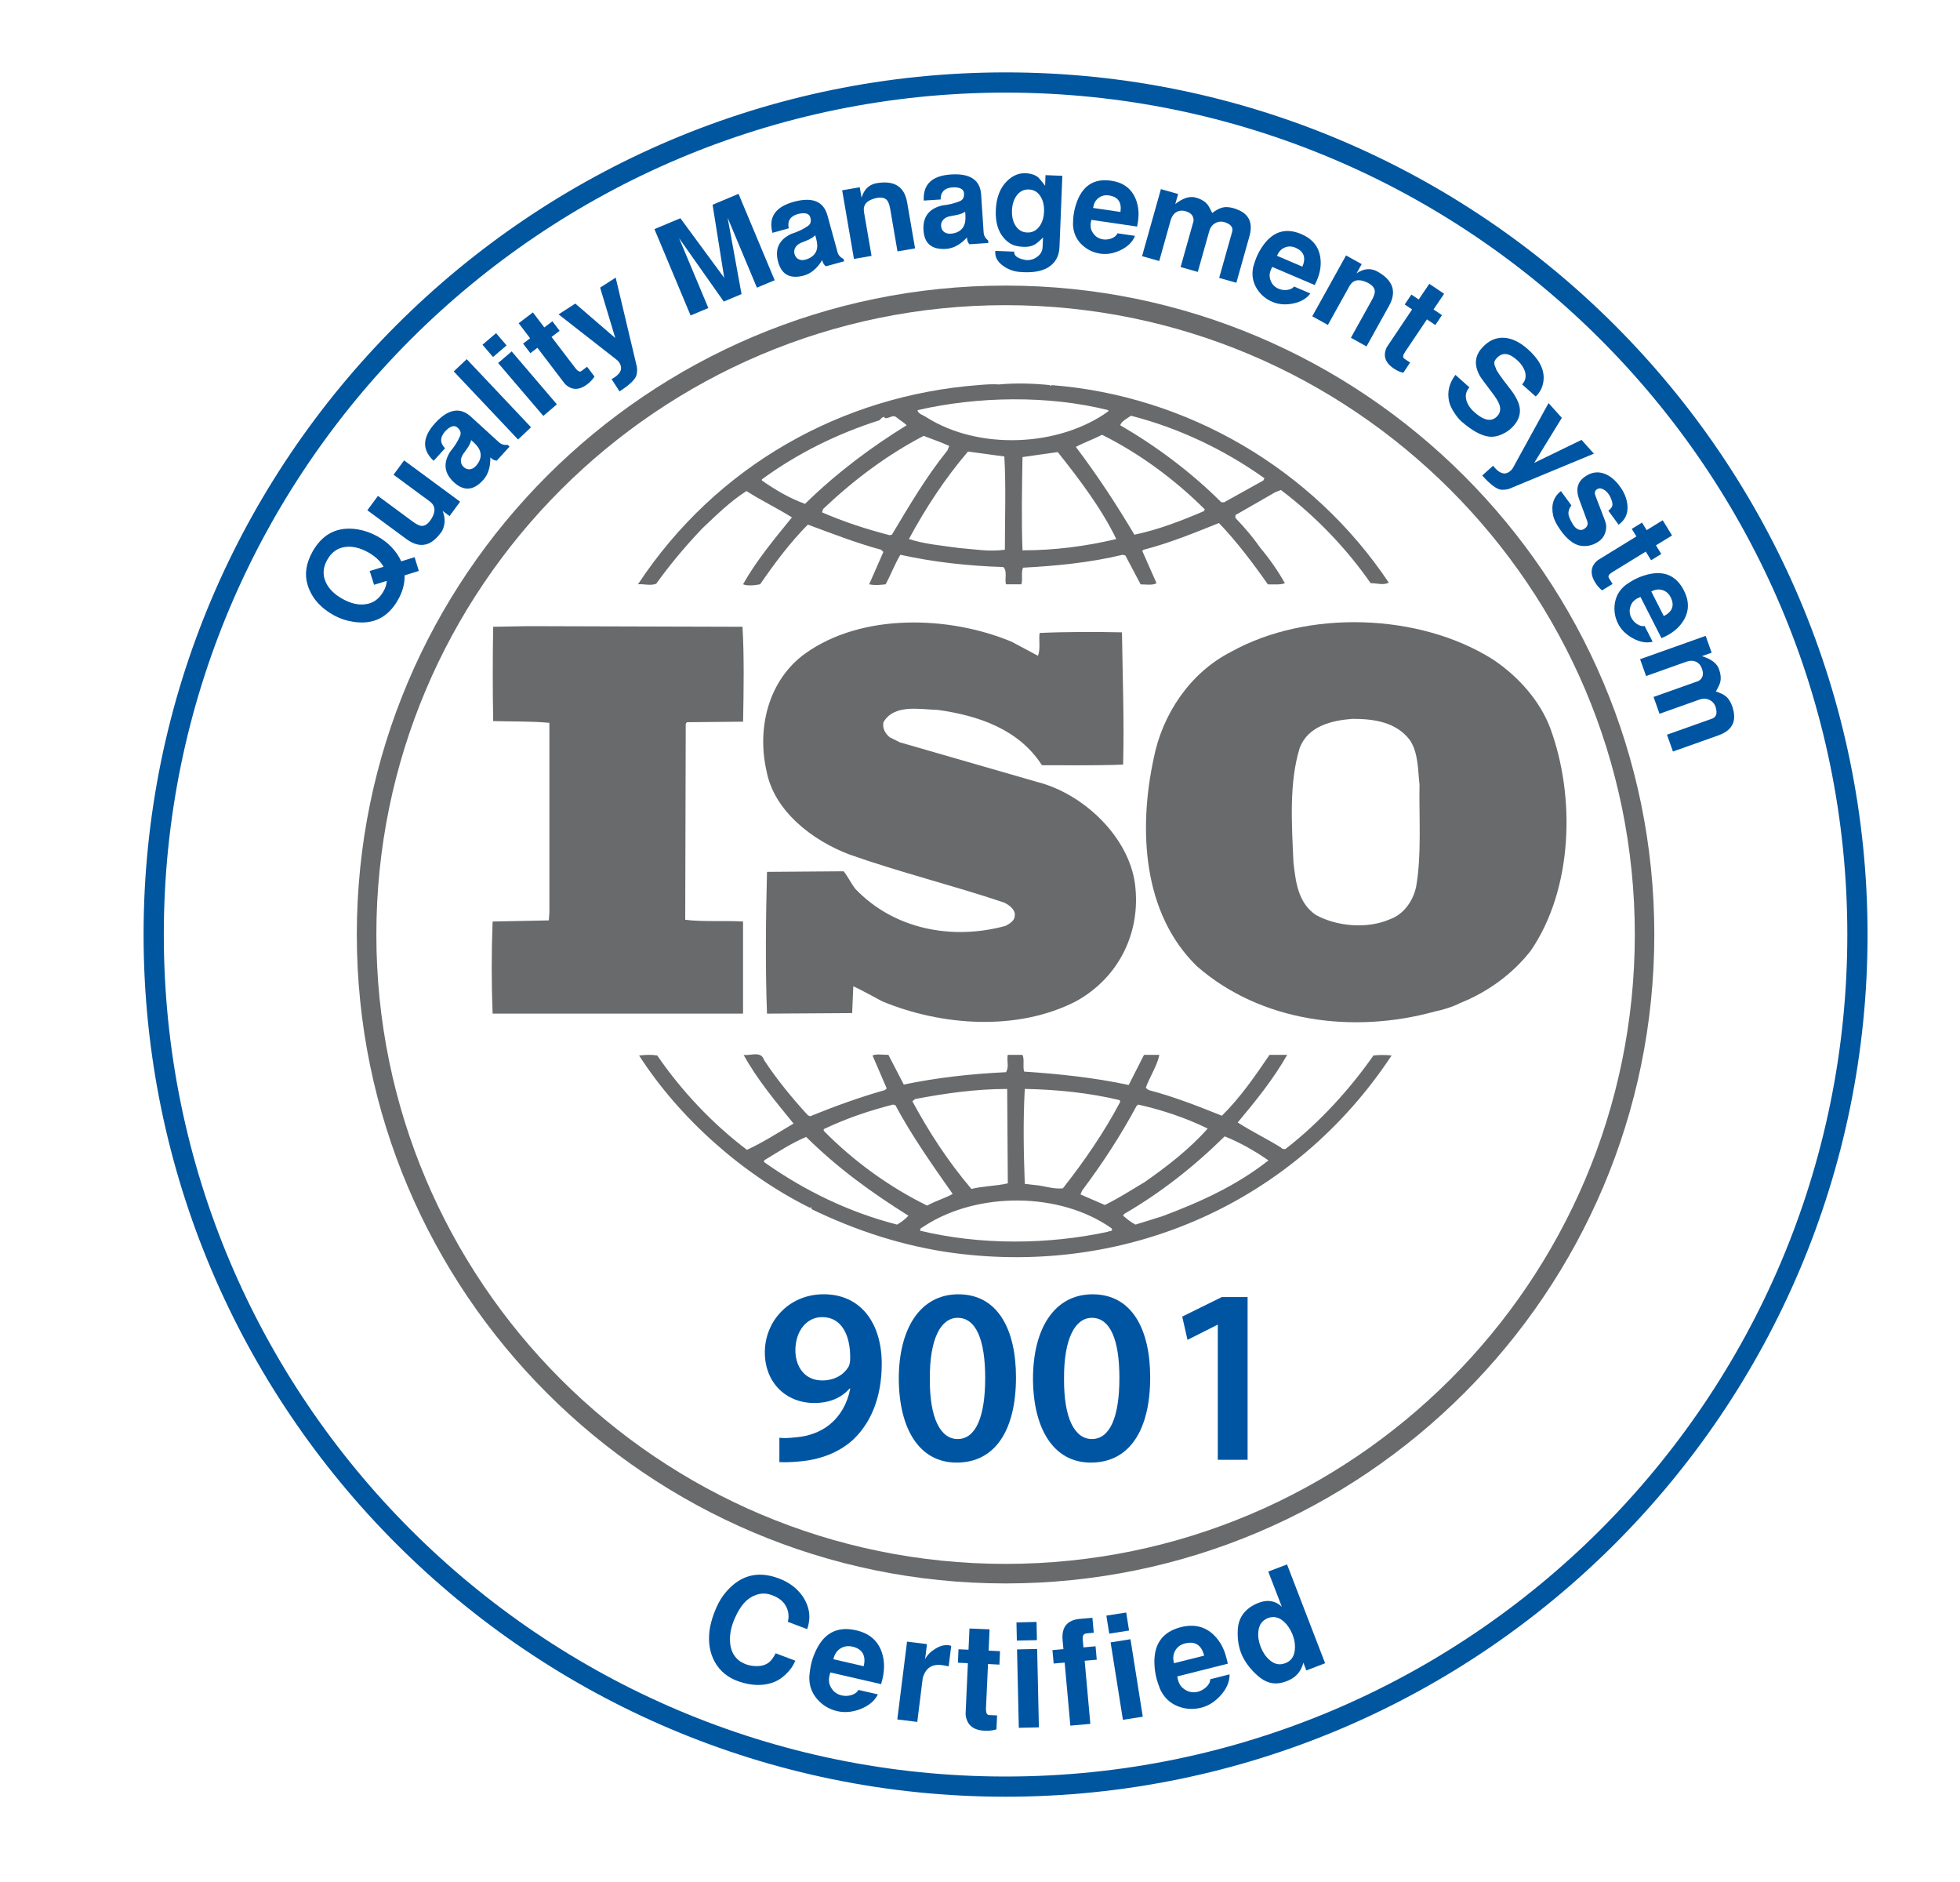
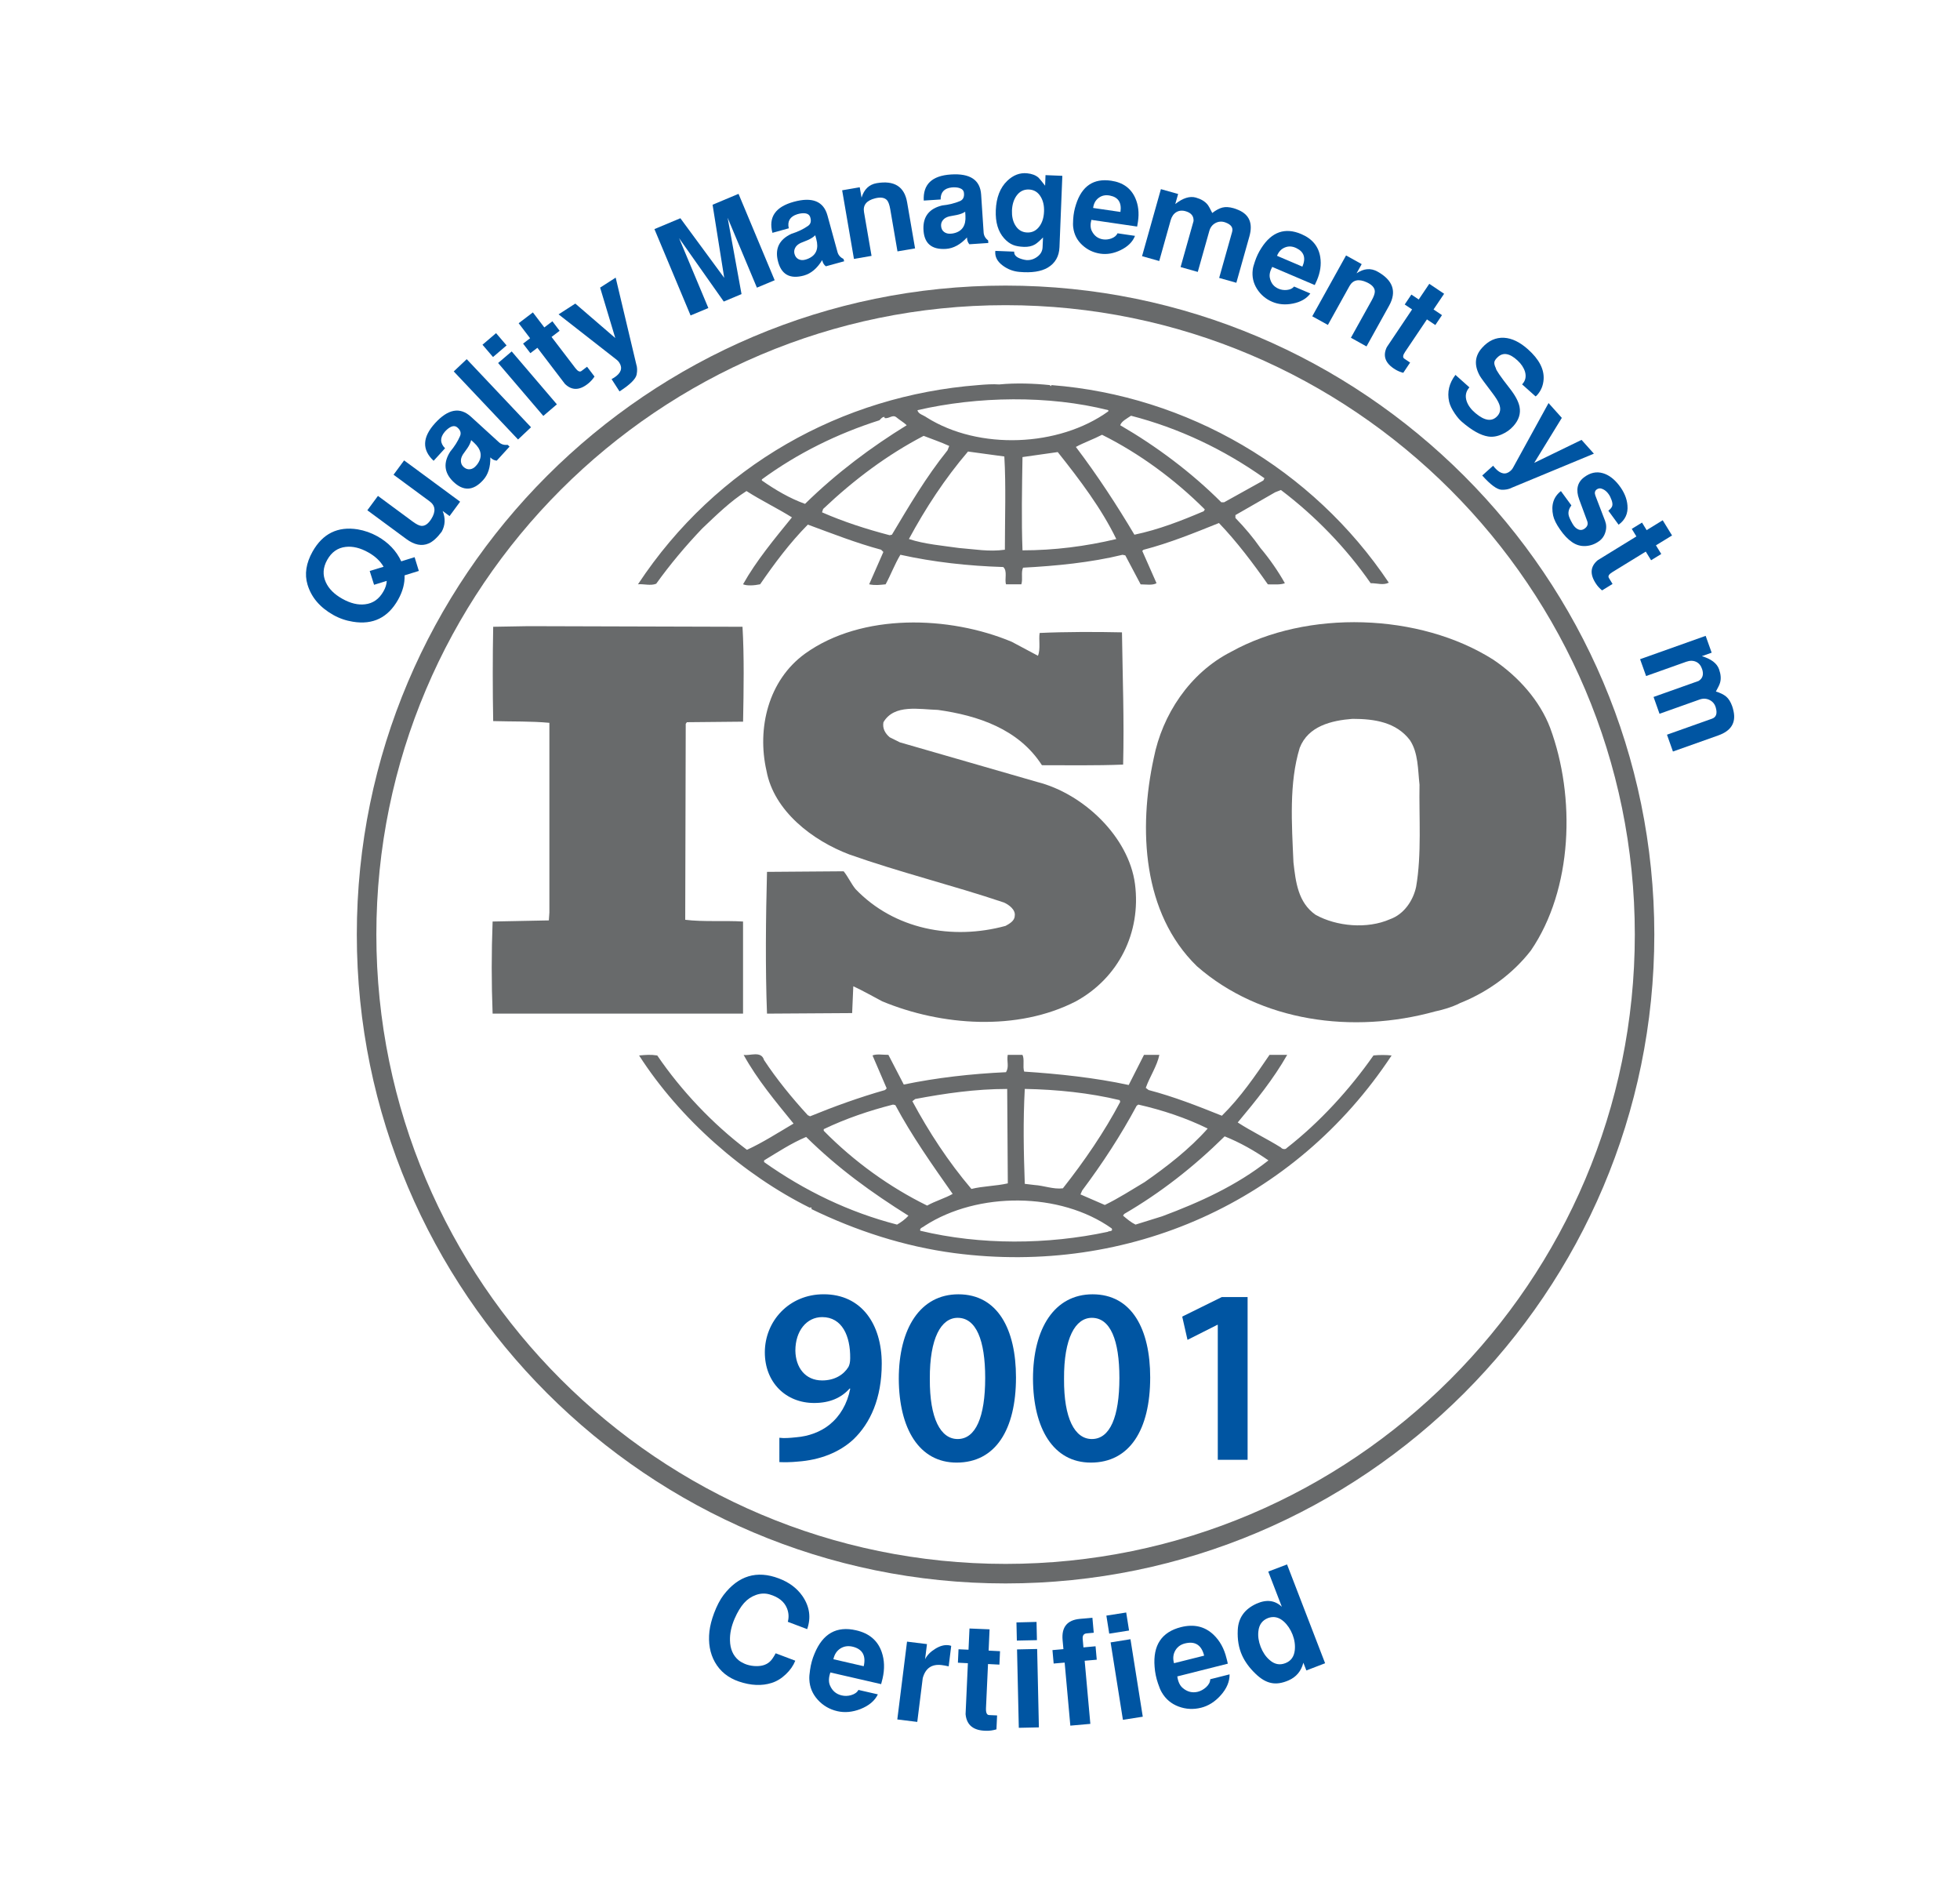
<svg xmlns="http://www.w3.org/2000/svg" version="1.1" id="Vrstva_1" x="0px" y="0px" width="54.167px" height="52px" viewBox="0 0 54.167 52" enable-background="new 0 0 54.167 52" xml:space="preserve">
  <g>
    <path fill="#686A6B" d="M42.84,20.11c-0.283-0.742-0.863-1.405-1.57-1.882c-2.04-1.295-5.149-1.388-7.25-0.217   c-1.146,0.584-1.899,1.742-2.134,2.933c-0.425,1.957-0.316,4.285,1.191,5.752c1.759,1.541,4.317,1.881,6.592,1.248   c0.108-0.02,0.451-0.106,0.688-0.232l0.067-0.027c0.706-0.294,1.38-0.773,1.883-1.421C43.468,24.566,43.547,22.021,42.84,20.11    M39.136,24.504c-0.079,0.371-0.329,0.756-0.723,0.895c-0.627,0.276-1.475,0.2-2.056-0.123c-0.486-0.34-0.549-0.91-0.611-1.45   c-0.047-1.063-0.125-2.189,0.173-3.162c0.233-0.603,0.877-0.757,1.459-0.802c0.612,0,1.207,0.093,1.585,0.586   c0.236,0.354,0.22,0.817,0.267,1.234C39.213,22.561,39.293,23.609,39.136,24.504" />
    <path fill="#686A6B" d="M20.536,25.462c-0.518-0.031-1.099,0.014-1.599-0.048L18.951,20l0.031-0.045l1.554-0.015   c0.017-0.878,0.032-1.821-0.016-2.622l-5.916-0.017l-0.974,0.017c-0.016,0.817-0.016,1.772,0,2.606   c0.534,0.016,1.036,0,1.553,0.048v5.243l-0.015,0.216l-1.554,0.031c-0.033,0.862-0.033,1.696,0,2.544h6.921V25.462L20.536,25.462z" />
    <path fill="#686A6B" d="M37.958,29.162c-0.659,0.942-1.491,1.852-2.4,2.56c-0.033,0.047-0.127,0.03-0.158-0.016   c-0.393-0.245-0.816-0.446-1.194-0.692c0.503-0.601,0.989-1.202,1.367-1.868h-0.488c-0.391,0.573-0.8,1.174-1.317,1.682   c-0.692-0.277-1.319-0.524-2.025-0.71l-0.078-0.06c0.109-0.31,0.313-0.603,0.375-0.912h-0.424l-0.423,0.833   c-0.926-0.201-1.947-0.309-2.888-0.37c-0.048-0.138,0.015-0.338-0.048-0.463h-0.407c-0.033,0.186,0.046,0.325-0.048,0.479   c-0.973,0.045-1.915,0.153-2.825,0.341l-0.425-0.82c-0.155,0-0.33-0.03-0.439,0.016l0.392,0.911l-0.046,0.045   c-0.708,0.202-1.396,0.45-2.072,0.726l-0.063-0.031c-0.44-0.479-0.864-1-1.209-1.524c-0.078-0.265-0.392-0.11-0.564-0.142   c0.375,0.68,0.878,1.281,1.38,1.898c-0.423,0.248-0.846,0.523-1.288,0.725c-0.941-0.709-1.818-1.636-2.479-2.607   c-0.188-0.029-0.313-0.016-0.502,0c1.13,1.759,2.889,3.301,4.725,4.211c0,0,0-0.014,0.016-0.014c0.015,0,0.045,0.027,0.015,0.044   c1.24,0.601,2.559,1.034,3.956,1.22c4.818,0.63,9.417-1.418,12.085-5.461C38.321,29.146,38.115,29.146,37.958,29.162    M31.414,30.551l0.046-0.031c0.677,0.154,1.319,0.37,1.916,0.662c-0.503,0.57-1.147,1.065-1.743,1.48   c-0.361,0.215-0.723,0.449-1.1,0.632l-0.673-0.292l0.046-0.106C30.472,32.14,30.975,31.369,31.414,30.551 M28.321,30.087   c0.896,0.017,1.791,0.11,2.622,0.31l0.016,0.047c-0.439,0.832-0.989,1.635-1.585,2.39c-0.268,0.031-0.519-0.075-0.785-0.092   l-0.268-0.032C28.289,31.8,28.273,30.999,28.321,30.087 M25.293,30.366c0.816-0.154,1.663-0.278,2.542-0.278l0.017,2.609   c-0.331,0.075-0.692,0.075-1.006,0.154c-0.644-0.759-1.176-1.575-1.632-2.424L25.293,30.366z M22.765,31.199   c0.614-0.294,1.256-0.511,1.915-0.679l0.064,0.015c0.454,0.849,1.02,1.65,1.584,2.453c-0.219,0.124-0.487,0.199-0.705,0.323   c-1.036-0.508-2.025-1.22-2.858-2.067V31.199z M24.791,33.836c-1.319-0.34-2.543-0.927-3.674-1.727v-0.047   c0.378-0.229,0.755-0.477,1.162-0.648c0.895,0.882,1.82,1.544,2.827,2.176C25.025,33.682,24.899,33.775,24.791,33.836    M30.613,34.036c-1.663,0.356-3.516,0.37-5.179-0.03c-0.031-0.077,0.078-0.093,0.126-0.139c1.459-0.941,3.734-0.941,5.164,0.075   C30.77,34.036,30.644,34.005,30.613,34.036 M32.12,33.606l-0.738,0.23c-0.126-0.061-0.235-0.154-0.345-0.247l0.031-0.047   c1.004-0.584,1.915-1.295,2.777-2.144c0.425,0.169,0.833,0.402,1.21,0.664C34.176,32.758,33.156,33.219,32.12,33.606" />
    <path fill="#686A6B" d="M18.135,16.129c0.377-0.525,0.801-1.033,1.271-1.526c0.407-0.386,0.784-0.756,1.224-1.035   c0.409,0.262,0.863,0.481,1.256,0.727c-0.486,0.598-0.988,1.202-1.351,1.849c0.11,0.048,0.315,0.033,0.472,0   c0.393-0.57,0.816-1.141,1.319-1.649c0.674,0.248,1.333,0.508,2.025,0.694l0.062,0.062l-0.393,0.894   c0.174,0.033,0.283,0.017,0.455,0c0.142-0.261,0.25-0.553,0.408-0.817c0.911,0.202,1.869,0.309,2.842,0.339   c0.125,0.109,0.031,0.34,0.078,0.478h0.423c0.047-0.151-0.015-0.324,0.047-0.46c0.911-0.048,1.868-0.141,2.749-0.356l0.077,0.016   l0.424,0.801c0.142,0,0.329,0.033,0.439-0.032l-0.394-0.892l0.033-0.031c0.72-0.187,1.397-0.463,2.086-0.74   c0.488,0.508,0.942,1.11,1.352,1.695c0.172,0,0.344,0.016,0.47-0.032c-0.189-0.337-0.425-0.676-0.675-0.972   c-0.205-0.292-0.423-0.553-0.692-0.831v-0.079l1.099-0.631l0.159-0.062c0.956,0.724,1.804,1.603,2.479,2.574   c0.188,0,0.346,0.064,0.502-0.014c-2.104-3.146-5.572-5.168-9.322-5.459l-0.017,0.03l-0.031-0.03   c-0.424-0.045-0.943-0.063-1.398-0.018c-0.172-0.013-0.376,0-0.581,0.018c-3.766,0.291-7.234,2.221-9.401,5.504   C17.79,16.129,17.979,16.192,18.135,16.129 M24.649,14.774l-0.063,0.014c-0.644-0.168-1.272-0.371-1.868-0.632l0.03-0.093   c0.864-0.817,1.774-1.496,2.778-2.02c0.237,0.093,0.472,0.17,0.707,0.279l-0.047,0.12C25.589,13.184,25.12,13.985,24.649,14.774    M27.771,15.189c-0.438,0.062-0.831-0.014-1.272-0.048c-0.422-0.061-0.957-0.106-1.38-0.248c0.455-0.844,0.989-1.663,1.633-2.417   l1.004,0.137C27.804,13.414,27.771,14.341,27.771,15.189 M28.258,15.206c-0.031-0.82-0.014-1.729,0-2.577   c0.314-0.045,0.659-0.093,0.974-0.138c0.612,0.769,1.209,1.559,1.618,2.403C30.001,15.096,29.137,15.206,28.258,15.206    M33.267,14.125c-0.613,0.261-1.242,0.508-1.916,0.649c-0.486-0.817-1.019-1.635-1.618-2.425c0.22-0.12,0.488-0.213,0.723-0.336   c1.022,0.508,2.011,1.232,2.841,2.063L33.267,14.125z M31.257,11.487c1.318,0.34,2.558,0.925,3.688,1.727l-0.031,0.062   l-1.083,0.602h-0.079c-0.831-0.831-1.804-1.555-2.793-2.128C30.99,11.641,31.147,11.563,31.257,11.487 M30.63,11.333v0.032   c-1.367,0.985-3.579,1.078-5.022,0.168c-0.081-0.062-0.236-0.092-0.252-0.2C27.019,10.949,28.979,10.917,30.63,11.333    M21.054,13.246c0.989-0.724,2.088-1.264,3.25-1.634c0.048-0.048,0.078-0.093,0.141-0.093v0.031c0.125,0.03,0.22-0.109,0.33-0.018   c0.094,0.079,0.205,0.141,0.283,0.217c-0.973,0.6-1.931,1.311-2.81,2.173c-0.424-0.152-0.816-0.384-1.193-0.646V13.246   L21.054,13.246z" />
    <path fill="#686A6B" d="M27.789,25.583c-1.477,0.402-3.078,0.096-4.145-1.017c-0.125-0.154-0.203-0.337-0.329-0.492l-2.118,0.016   c-0.033,1.249-0.048,2.683,0,3.917l2.353-0.015l0.032-0.741c0.268,0.123,0.534,0.277,0.8,0.416c1.633,0.679,3.735,0.833,5.352,0   c1.177-0.646,1.806-1.895,1.633-3.24c-0.172-1.309-1.428-2.498-2.699-2.82l-3.799-1.096l-0.281-0.14   c-0.125-0.106-0.205-0.245-0.173-0.416c0.298-0.508,0.989-0.354,1.507-0.34c1.099,0.155,2.229,0.525,2.873,1.528   c0.69,0,1.491,0.013,2.244-0.017c0.031-1.264-0.014-2.374-0.032-3.654c-0.706-0.016-1.57-0.016-2.275,0.017   c-0.031,0.183,0.03,0.444-0.047,0.63l-0.722-0.385c-1.728-0.725-4.144-0.801-5.713,0.325c-1.021,0.739-1.334,2.067-1.067,3.239   c0.204,1.109,1.271,1.927,2.292,2.312c1.396,0.494,2.856,0.851,4.271,1.327c0.141,0.063,0.328,0.203,0.297,0.372   C28.039,25.444,27.897,25.524,27.789,25.583" />
    <path fill="#0055A2" d="M21.539,39.726c0.131,0.016,0.263,0.008,0.47-0.014c0.333-0.027,0.664-0.145,0.914-0.346   c0.291-0.235,0.492-0.574,0.574-0.995l-0.014-0.008c-0.229,0.257-0.547,0.402-0.983,0.402c-0.782,0-1.363-0.568-1.363-1.398   c0-0.859,0.664-1.606,1.626-1.606c1.044,0,1.605,0.823,1.605,1.917c0,0.962-0.318,1.647-0.781,2.091   c-0.395,0.367-0.935,0.572-1.537,0.615c-0.193,0.02-0.387,0.02-0.511,0.014V39.726L21.539,39.726z M21.981,37.318   c0.007,0.464,0.27,0.824,0.741,0.824c0.345,0,0.595-0.159,0.726-0.373c0.028-0.056,0.048-0.125,0.048-0.242   c0.007-0.61-0.221-1.135-0.774-1.135C22.293,36.392,21.981,36.772,21.981,37.318" />
    <path fill="#0055A2" d="M28.078,38.059c0,1.446-0.568,2.353-1.64,2.353c-1.039,0-1.592-0.941-1.599-2.312   c0-1.398,0.595-2.338,1.647-2.338C27.573,35.762,28.078,36.729,28.078,38.059 M25.697,38.1c-0.007,1.094,0.298,1.661,0.769,1.661   c0.498,0,0.761-0.608,0.761-1.688c0-1.044-0.249-1.661-0.761-1.661C26.009,36.412,25.69,36.973,25.697,38.1" />
    <path fill="#0055A2" d="M31.787,38.059c0,1.446-0.567,2.353-1.64,2.353c-1.038,0-1.592-0.941-1.599-2.312   c0-1.398,0.595-2.338,1.647-2.338C31.282,35.762,31.787,36.729,31.787,38.059 M29.406,38.1c-0.007,1.094,0.297,1.661,0.769,1.661   c0.499,0,0.761-0.608,0.761-1.688c0-1.044-0.249-1.661-0.761-1.661C29.718,36.412,29.399,36.973,29.406,38.1" />
    <polygon fill="#0055A2" points="33.655,36.606 33.641,36.606 32.818,37.021 32.672,36.378 33.766,35.838 34.479,35.838    34.479,40.335 33.655,40.335  " />
    <path fill="#686A6B" d="M27.79,43.751c-9.886,0-17.929-8.043-17.929-17.93s8.043-17.93,17.929-17.93   c9.887,0,17.929,8.043,17.929,17.93C45.72,35.708,37.677,43.751,27.79,43.751 M27.79,8.432c-9.588,0-17.389,7.801-17.389,17.39   c0,9.588,7.8,17.389,17.389,17.389s17.39-7.8,17.39-17.389C45.18,16.233,37.379,8.432,27.79,8.432" />
-     <path fill="#00569F" d="M27.79,49.644c-13.135,0-23.822-10.687-23.822-23.822C3.968,12.687,14.655,2,27.79,2   s23.822,10.687,23.822,23.822C51.612,38.958,40.926,49.644,27.79,49.644 M27.79,2.559c-12.827,0-23.263,10.436-23.263,23.263   c0,12.828,10.436,23.264,23.263,23.264S51.053,38.65,51.053,25.822C51.053,12.995,40.618,2.559,27.79,2.559" />
    <path fill="#0055A2" d="M11.089,15.51l0.369-0.115l0.117,0.38l-0.394,0.122c0.008,0.224-0.053,0.448-0.179,0.672   c-0.279,0.497-0.694,0.7-1.247,0.61c-0.192-0.03-0.374-0.092-0.545-0.188c-0.369-0.208-0.607-0.487-0.712-0.84   c-0.086-0.287-0.039-0.59,0.14-0.91c0.28-0.497,0.695-0.702,1.246-0.615c0.193,0.033,0.375,0.097,0.547,0.193   C10.735,14.99,10.955,15.221,11.089,15.51 M10.688,16.05l-0.35,0.108l-0.121-0.382l0.384-0.116   c-0.091-0.157-0.231-0.29-0.421-0.396c-0.222-0.125-0.432-0.176-0.627-0.153c-0.22,0.025-0.39,0.144-0.509,0.357   c-0.12,0.212-0.132,0.419-0.039,0.621c0.081,0.179,0.233,0.331,0.456,0.456c0.223,0.125,0.432,0.176,0.627,0.152   c0.22-0.025,0.39-0.145,0.509-0.357C10.653,16.243,10.684,16.146,10.688,16.05" />
    <path fill="#0055A2" d="M11.168,12.721l1.548,1.141l-0.292,0.397l-0.191-0.141c0.081,0.201,0.073,0.392-0.026,0.573   c-0.125,0.167-0.245,0.275-0.358,0.324c-0.191,0.083-0.397,0.043-0.62-0.122l-1.077-0.794l0.293-0.397l0.959,0.708   c0.099,0.073,0.177,0.113,0.234,0.119c0.1,0.012,0.194-0.051,0.281-0.189c0.13-0.207,0.115-0.369-0.043-0.486l-1-0.737   L11.168,12.721z" />
    <path fill="#0055A2" d="M14.082,12.34l-0.354,0.388c-0.066-0.005-0.125-0.035-0.177-0.09c0.005,0.268-0.062,0.478-0.201,0.629   c-0.273,0.301-0.552,0.311-0.834,0.031c-0.243-0.242-0.268-0.516-0.073-0.82c0.119-0.142,0.209-0.285,0.271-0.43   c0.037-0.085,0.011-0.165-0.076-0.238c-0.052-0.044-0.116-0.047-0.189-0.009c-0.056,0.029-0.108,0.074-0.16,0.133   c-0.133,0.16-0.13,0.311,0.011,0.452l-0.316,0.346c-0.327-0.305-0.314-0.651,0.04-1.04c0.359-0.393,0.689-0.453,0.99-0.179   l0.776,0.708c0.063,0.057,0.144,0.081,0.242,0.071L14.082,12.34z M13.102,12.234l-0.081-0.074c-0.016,0.069-0.05,0.144-0.104,0.223   c-0.041,0.055-0.082,0.112-0.122,0.171c-0.042,0.067-0.062,0.132-0.057,0.194c0.004,0.061,0.028,0.113,0.074,0.154   c0.053,0.049,0.111,0.07,0.173,0.064c0.061-0.006,0.117-0.036,0.166-0.091c0.023-0.024,0.042-0.049,0.058-0.073   C13.337,12.606,13.301,12.417,13.102,12.234" />
    <rect x="13.356" y="9.735" transform="matrix(0.727 -0.687 0.687 0.727 -3.858 12.361)" fill="#0055A2" width="0.493" height="2.587" />
    <path fill="#0055A2" d="M13.625,9.865l-0.291-0.34l0.375-0.32L14,9.544L13.625,9.865z M15.015,11.492l-1.249-1.462l0.375-0.32   l1.249,1.462L15.015,11.492z" />
    <path fill="#0055A2" d="M14.456,9.494l0.194-0.148l-0.316-0.415l0.393-0.299l0.316,0.415l0.223-0.17l0.2,0.263l-0.223,0.17   l0.657,0.86c0.067,0.088,0.123,0.115,0.168,0.082l0.156-0.119l0.206,0.271c-0.047,0.072-0.102,0.132-0.162,0.183   c-0.244,0.204-0.463,0.21-0.657,0.019l-0.759-0.996l-0.195,0.148L14.456,9.494z" />
    <path fill="#0055A2" d="M15.437,8.686l0.462-0.298l1.105,0.952l-0.419-1.393l0.43-0.276l0.569,2.394   c0.028,0.083,0.031,0.178,0.01,0.285c-0.025,0.123-0.183,0.278-0.473,0.465l-0.219-0.34c0.023-0.012,0.045-0.025,0.067-0.039   c0.195-0.125,0.244-0.264,0.147-0.415c-0.021-0.032-0.045-0.059-0.073-0.08L15.437,8.686z" />
    <polygon fill="#0055A2" points="20.493,8.126 20.002,8.332 18.767,6.58 19.576,8.511 19.085,8.716 18.086,6.33 18.803,6.03    20.015,7.677 19.693,5.657 20.41,5.356 21.409,7.743 20.918,7.948 20.109,6.017  " />
    <path fill="#0055A2" d="M23.33,7.219l-0.506,0.139c-0.053-0.039-0.086-0.096-0.102-0.171c-0.139,0.229-0.308,0.371-0.505,0.426   c-0.393,0.107-0.634-0.032-0.723-0.42c-0.077-0.334,0.048-0.579,0.377-0.732c0.176-0.056,0.329-0.128,0.458-0.218   c0.077-0.053,0.097-0.133,0.063-0.241c-0.021-0.066-0.072-0.102-0.155-0.109c-0.063-0.005-0.131,0.004-0.206,0.027   c-0.199,0.064-0.276,0.193-0.232,0.388l-0.452,0.125c-0.114-0.433,0.083-0.718,0.589-0.857c0.513-0.141,0.824-0.015,0.932,0.377   l0.278,1.013c0.022,0.082,0.078,0.146,0.166,0.19L23.33,7.219z M22.559,6.606L22.53,6.5c-0.05,0.051-0.119,0.095-0.207,0.134   c-0.064,0.025-0.129,0.051-0.195,0.079c-0.072,0.034-0.123,0.079-0.151,0.133c-0.029,0.054-0.036,0.111-0.02,0.17   c0.02,0.07,0.057,0.119,0.112,0.146c0.055,0.028,0.119,0.032,0.189,0.012c0.032-0.009,0.061-0.019,0.087-0.031   C22.56,7.046,22.63,6.867,22.559,6.606" />
    <path fill="#0055A2" d="M23.6,7.154l-0.326-1.896l0.486-0.084l0.05,0.287c0.07-0.231,0.21-0.364,0.418-0.4   c0.486-0.083,0.768,0.094,0.842,0.532l0.219,1.27l-0.486,0.083l-0.199-1.161c-0.021-0.121-0.05-0.204-0.086-0.248   C24.453,5.46,24.342,5.44,24.184,5.48c-0.237,0.06-0.339,0.187-0.306,0.38l0.208,1.21L23.6,7.154z" />
    <path fill="#0055A2" d="M27.313,6.714l-0.524,0.035c-0.042-0.049-0.065-0.112-0.065-0.188c-0.182,0.197-0.375,0.302-0.58,0.316   C25.737,6.903,25.53,6.718,25.52,6.32c-0.008-0.343,0.165-0.558,0.517-0.643c0.183-0.019,0.348-0.06,0.493-0.121   c0.085-0.036,0.123-0.111,0.11-0.224c-0.007-0.069-0.05-0.114-0.13-0.138c-0.061-0.018-0.13-0.022-0.208-0.015   c-0.207,0.023-0.31,0.134-0.306,0.333l-0.467,0.03c-0.024-0.446,0.225-0.687,0.75-0.721c0.531-0.035,0.81,0.151,0.836,0.557   l0.069,1.048c0.006,0.085,0.047,0.158,0.125,0.219L27.313,6.714z M26.681,5.959L26.674,5.85c-0.059,0.04-0.135,0.069-0.229,0.089   c-0.069,0.012-0.138,0.024-0.208,0.039c-0.077,0.019-0.136,0.052-0.175,0.1c-0.04,0.047-0.058,0.102-0.054,0.163   c0.005,0.073,0.031,0.128,0.081,0.166c0.049,0.038,0.11,0.055,0.183,0.05c0.033-0.002,0.063-0.006,0.092-0.013   C26.593,6.39,26.698,6.229,26.681,5.959" />
    <path fill="#0055A2" d="M28.894,4.839l0.465,0.019L29.28,6.829c-0.01,0.255-0.119,0.444-0.324,0.566   c-0.184,0.108-0.445,0.148-0.783,0.118c-0.167-0.014-0.318-0.071-0.455-0.171c-0.158-0.115-0.229-0.252-0.211-0.41l0.521,0.021   c-0.009,0.109,0.086,0.183,0.286,0.225c0.028,0.006,0.05,0.009,0.063,0.009c0.106,0.004,0.205-0.028,0.295-0.097   c0.09-0.068,0.137-0.155,0.141-0.259l0.012-0.27c-0.097,0.098-0.171,0.163-0.225,0.194c-0.084,0.049-0.187,0.07-0.304,0.066   c-0.125-0.005-0.226-0.023-0.3-0.054c-0.086-0.035-0.168-0.095-0.245-0.181C27.584,6.4,27.507,6.142,27.52,5.811   c0.014-0.354,0.12-0.626,0.316-0.814c0.167-0.16,0.35-0.229,0.549-0.209c0.132,0.013,0.236,0.052,0.314,0.119   c0.021,0.018,0.082,0.092,0.184,0.224L28.894,4.839z M28.434,5.236c-0.145-0.005-0.261,0.055-0.349,0.183   c-0.072,0.106-0.111,0.238-0.118,0.394c-0.006,0.157,0.022,0.291,0.086,0.402c0.077,0.134,0.188,0.203,0.333,0.209   c0.145,0.006,0.261-0.055,0.349-0.182c0.073-0.106,0.112-0.238,0.118-0.394c0.007-0.156-0.022-0.291-0.086-0.402   C28.691,5.312,28.58,5.242,28.434,5.236" />
    <path fill="#0055A2" d="M31.426,6.26l-1.265-0.185c-0.033,0.127-0.027,0.231,0.016,0.314c0.067,0.13,0.169,0.204,0.308,0.225   c0.075,0.011,0.15,0.002,0.226-0.024c0.088-0.033,0.146-0.081,0.172-0.144l0.484,0.071c-0.064,0.165-0.197,0.297-0.397,0.394   c-0.19,0.092-0.377,0.125-0.56,0.098c-0.192-0.028-0.358-0.107-0.5-0.238c-0.142-0.13-0.225-0.291-0.249-0.481   c-0.009-0.056-0.009-0.135-0.002-0.237c0.009-0.14,0.035-0.275,0.078-0.405c0.162-0.507,0.485-0.726,0.97-0.655   c0.326,0.047,0.548,0.208,0.669,0.481c0.084,0.191,0.109,0.407,0.074,0.646C31.445,6.158,31.437,6.205,31.426,6.26 M30.21,5.746   l0.755,0.11c0.037-0.255-0.058-0.405-0.286-0.451c-0.121-0.025-0.226-0.005-0.313,0.06C30.277,5.529,30.226,5.623,30.21,5.746" />
    <path fill="#0055A2" d="M32.037,7.212l-0.475-0.134l0.521-1.852l0.476,0.134L32.48,5.638c0.211-0.167,0.401-0.226,0.569-0.179   C33.193,5.5,33.3,5.564,33.372,5.653c0.03,0.038,0.074,0.116,0.13,0.232c0.101-0.078,0.194-0.128,0.28-0.15   c0.086-0.022,0.189-0.016,0.307,0.017c0.041,0.011,0.086,0.028,0.137,0.05c0.303,0.129,0.403,0.373,0.303,0.729l-0.361,1.282   l-0.475-0.134l0.358-1.271c0.033-0.118-0.028-0.205-0.186-0.262c-0.097-0.035-0.188-0.029-0.273,0.016   c-0.086,0.046-0.143,0.119-0.171,0.219l-0.319,1.132l-0.475-0.134l0.358-1.271c0.008-0.135-0.062-0.224-0.21-0.269   c-0.1-0.031-0.188-0.023-0.264,0.021c-0.075,0.045-0.127,0.119-0.157,0.221L32.037,7.212z" />
    <path fill="#0055A2" d="M36.335,7.876l-1.175-0.501c-0.063,0.114-0.086,0.217-0.065,0.308c0.031,0.142,0.111,0.241,0.24,0.295   c0.07,0.03,0.145,0.041,0.225,0.034c0.093-0.009,0.161-0.041,0.203-0.095l0.45,0.192c-0.105,0.143-0.267,0.236-0.485,0.279   c-0.208,0.041-0.396,0.024-0.566-0.048c-0.179-0.076-0.32-0.195-0.423-0.357c-0.103-0.163-0.142-0.339-0.118-0.529   c0.006-0.057,0.026-0.133,0.06-0.229c0.044-0.133,0.103-0.257,0.178-0.372c0.287-0.449,0.655-0.577,1.105-0.385   c0.302,0.129,0.477,0.341,0.523,0.636c0.033,0.207,0.001,0.421-0.093,0.643C36.38,7.782,36.36,7.825,36.335,7.876 M35.292,7.068   l0.701,0.299c0.102-0.237,0.047-0.407-0.161-0.509c-0.111-0.055-0.216-0.063-0.318-0.022C35.412,6.875,35.339,6.953,35.292,7.068" />
    <path fill="#0055A2" d="M36.266,8.739L37.2,7.058l0.432,0.24L37.49,7.552c0.2-0.135,0.392-0.151,0.577-0.049   c0.431,0.239,0.539,0.554,0.323,0.943l-0.625,1.126l-0.431-0.24l0.573-1.03c0.06-0.107,0.088-0.19,0.088-0.248   c-0.001-0.101-0.076-0.186-0.223-0.254c-0.223-0.102-0.382-0.067-0.478,0.105l-0.596,1.073L36.266,8.739z" />
    <path fill="#0055A2" d="M39.005,8.139l0.203,0.136L39.5,7.842l0.41,0.275L39.618,8.55l0.233,0.157l-0.184,0.274l-0.232-0.156   l-0.604,0.898c-0.063,0.092-0.069,0.154-0.023,0.186l0.162,0.109l-0.189,0.283c-0.083-0.022-0.158-0.053-0.225-0.095   c-0.271-0.166-0.349-0.371-0.229-0.616l0.698-1.04l-0.204-0.137L39.005,8.139z" />
    <path fill="#0055A2" d="M42.438,10.953l-0.373-0.333c0.092-0.095,0.119-0.211,0.081-0.347c-0.034-0.113-0.103-0.217-0.207-0.313   c-0.218-0.202-0.401-0.232-0.549-0.091c-0.056,0.052-0.086,0.098-0.092,0.138c-0.006,0.041,0.007,0.095,0.041,0.164   c0.001,0.048,0.128,0.233,0.379,0.553c0.155,0.196,0.247,0.367,0.276,0.513c0.038,0.189-0.019,0.368-0.169,0.535   c-0.088,0.099-0.194,0.175-0.319,0.229c-0.133,0.059-0.26,0.079-0.381,0.059c-0.206-0.032-0.447-0.167-0.723-0.404   c-0.063-0.054-0.128-0.129-0.194-0.226c-0.084-0.123-0.137-0.234-0.16-0.333c-0.058-0.265,0.001-0.511,0.175-0.739l0.386,0.345   c-0.098,0.109-0.124,0.236-0.077,0.379c0.04,0.119,0.121,0.229,0.242,0.331c0.258,0.219,0.462,0.245,0.61,0.079   c0.081-0.09,0.097-0.2,0.047-0.329c-0.029-0.078-0.093-0.18-0.191-0.309c-0.199-0.26-0.313-0.417-0.343-0.469   c-0.162-0.291-0.142-0.549,0.061-0.774c0.177-0.198,0.38-0.291,0.61-0.278c0.215,0.012,0.436,0.118,0.661,0.32   c0.306,0.273,0.449,0.549,0.431,0.828c-0.011,0.168-0.07,0.312-0.177,0.432C42.468,10.93,42.453,10.943,42.438,10.953" />
    <path fill="#0055A2" d="M42.796,11.137l0.367,0.409L42.4,12.789l1.308-0.635l0.341,0.381l-2.272,0.942   c-0.078,0.041-0.171,0.059-0.279,0.055c-0.125-0.005-0.304-0.136-0.535-0.394l0.301-0.27c0.016,0.021,0.032,0.041,0.05,0.061   c0.155,0.172,0.299,0.199,0.433,0.079c0.028-0.025,0.051-0.053,0.067-0.084L42.796,11.137z" />
    <path fill="#0055A2" d="M43.138,13.569l0.289,0.395c-0.064,0.085-0.09,0.17-0.078,0.255c0.007,0.053,0.044,0.139,0.112,0.256   c0.039,0.068,0.086,0.118,0.143,0.146c0.066,0.034,0.13,0.028,0.191-0.017c0.076-0.055,0.099-0.123,0.07-0.204l-0.223-0.603   c-0.097-0.264-0.051-0.467,0.134-0.608c0.169-0.129,0.343-0.167,0.523-0.114c0.16,0.047,0.307,0.156,0.441,0.328   c0.144,0.185,0.223,0.373,0.237,0.565c0.019,0.221-0.063,0.398-0.245,0.53l-0.283-0.387c0.058-0.045,0.093-0.088,0.106-0.128   c0.013-0.041,0.008-0.095-0.016-0.164c-0.025-0.069-0.052-0.125-0.085-0.169c-0.043-0.06-0.092-0.103-0.147-0.13   c-0.068-0.036-0.127-0.034-0.181,0.005c-0.052,0.038-0.063,0.095-0.035,0.17l0.266,0.693c0.039,0.101,0.043,0.205,0.011,0.311   c-0.03,0.106-0.088,0.19-0.175,0.253c-0.112,0.082-0.236,0.127-0.372,0.135s-0.26-0.028-0.375-0.108   c-0.116-0.079-0.227-0.196-0.333-0.35c-0.103-0.147-0.166-0.276-0.19-0.384C42.861,13.954,42.933,13.728,43.138,13.569" />
    <path fill="#0055A2" d="M45.379,14.439l0.128,0.209l0.444-0.273l0.258,0.42l-0.445,0.273l0.147,0.239l-0.281,0.173l-0.147-0.239   l-0.923,0.567c-0.095,0.058-0.127,0.111-0.097,0.16l0.102,0.167l-0.29,0.178c-0.066-0.054-0.122-0.114-0.165-0.18   c-0.178-0.263-0.163-0.481,0.047-0.655l1.067-0.656l-0.128-0.209L45.379,14.439z" />
-     <path fill="#0055A2" d="M45.917,17.633l-0.58-1.139c-0.123,0.046-0.205,0.111-0.248,0.194c-0.066,0.129-0.069,0.256-0.005,0.38   c0.035,0.068,0.085,0.125,0.151,0.171c0.078,0.053,0.15,0.072,0.216,0.057l0.222,0.436c-0.172,0.043-0.355,0.01-0.55-0.097   c-0.186-0.103-0.32-0.236-0.404-0.4c-0.088-0.173-0.119-0.355-0.094-0.545c0.025-0.19,0.108-0.351,0.25-0.481   c0.041-0.04,0.104-0.085,0.192-0.138c0.119-0.074,0.244-0.131,0.375-0.171c0.507-0.16,0.872-0.021,1.095,0.415   c0.149,0.293,0.147,0.568-0.007,0.824c-0.108,0.18-0.269,0.324-0.484,0.434C46.012,17.588,45.969,17.609,45.917,17.633    M45.635,16.343l0.346,0.68c0.229-0.117,0.297-0.281,0.203-0.493c-0.05-0.113-0.126-0.187-0.229-0.222   C45.851,16.272,45.745,16.285,45.635,16.343" />
    <path fill="#0055A2" d="M45.492,18.679l-0.166-0.465l1.812-0.645l0.166,0.465l-0.271,0.096c0.257,0.077,0.417,0.197,0.475,0.362   c0.05,0.141,0.06,0.265,0.027,0.375c-0.013,0.047-0.051,0.127-0.114,0.24c0.123,0.037,0.217,0.084,0.285,0.141   c0.068,0.058,0.122,0.145,0.164,0.261c0.015,0.04,0.027,0.087,0.039,0.141c0.069,0.322-0.07,0.545-0.42,0.669l-1.255,0.446   L46.069,20.3l1.244-0.442c0.116-0.041,0.151-0.142,0.106-0.303c-0.027-0.099-0.084-0.17-0.171-0.213   c-0.087-0.044-0.18-0.048-0.277-0.014l-1.108,0.394l-0.165-0.465l1.244-0.442c0.115-0.071,0.147-0.18,0.098-0.327   c-0.033-0.099-0.089-0.167-0.169-0.203c-0.081-0.036-0.171-0.036-0.271,0L45.492,18.679z" />
    <path fill="#0055A2" d="M21.437,45.681l0.542,0.205c-0.055,0.137-0.142,0.262-0.262,0.375c-0.12,0.115-0.249,0.193-0.388,0.238   c-0.275,0.088-0.577,0.074-0.905-0.037c-0.3-0.102-0.523-0.281-0.668-0.539c-0.136-0.244-0.186-0.527-0.15-0.85   c0.018-0.154,0.061-0.32,0.128-0.5c0.078-0.207,0.165-0.373,0.261-0.5c0.411-0.537,0.92-0.691,1.528-0.461   c0.285,0.107,0.502,0.27,0.654,0.488c0.198,0.289,0.242,0.594,0.13,0.914l-0.535-0.203c0.034-0.125,0.026-0.252-0.024-0.375   c-0.074-0.182-0.232-0.309-0.477-0.381c-0.125-0.037-0.252-0.031-0.378,0.014c-0.127,0.045-0.237,0.119-0.33,0.223   c-0.093,0.105-0.181,0.248-0.261,0.432c-0.091,0.211-0.134,0.412-0.128,0.602c0.005,0.234,0.084,0.418,0.238,0.547   c0.043,0.035,0.1,0.068,0.172,0.1c0.076,0.031,0.159,0.051,0.247,0.059c0.188,0.016,0.335-0.021,0.441-0.117   C21.323,45.871,21.377,45.792,21.437,45.681" />
    <path fill="#0055A2" d="M24.351,46.533l-1.403-0.322c-0.048,0.141-0.052,0.258-0.012,0.355c0.063,0.15,0.172,0.244,0.326,0.279   c0.083,0.02,0.168,0.018,0.255-0.006c0.103-0.029,0.171-0.078,0.206-0.146l0.538,0.123c-0.087,0.18-0.249,0.314-0.482,0.406   c-0.223,0.086-0.434,0.105-0.637,0.059c-0.213-0.049-0.393-0.152-0.54-0.313c-0.146-0.16-0.226-0.348-0.235-0.563   c-0.004-0.064,0.002-0.152,0.02-0.266c0.022-0.158,0.063-0.307,0.123-0.447c0.229-0.557,0.612-0.771,1.15-0.646   c0.361,0.082,0.596,0.281,0.707,0.6c0.077,0.223,0.085,0.467,0.024,0.732C24.381,46.419,24.368,46.472,24.351,46.533    M23.032,45.845l0.838,0.193c0.065-0.283-0.028-0.461-0.28-0.533c-0.133-0.037-0.252-0.025-0.358,0.039   C23.127,45.609,23.061,45.708,23.032,45.845" />
    <path fill="#0055A2" d="M24.798,47.509l0.269-2.15l0.551,0.068l-0.052,0.418c0.054-0.109,0.146-0.205,0.276-0.285   c0.131-0.082,0.255-0.117,0.372-0.102c0.024,0.002,0.049,0.01,0.074,0.018l-0.07,0.566c-0.079-0.018-0.142-0.029-0.19-0.035   c-0.277-0.035-0.452,0.086-0.527,0.361l-0.151,1.209L24.798,47.509z" />
    <path fill="#0055A2" d="M26.49,45.57l0.276,0.012l0.027-0.586l0.555,0.023l-0.026,0.588l0.315,0.016l-0.017,0.371l-0.315-0.016   l-0.056,1.219c-0.005,0.125,0.023,0.189,0.087,0.191l0.22,0.01l-0.018,0.385c-0.093,0.027-0.184,0.041-0.272,0.039   c-0.359,0-0.552-0.152-0.581-0.459l0.064-1.408l-0.276-0.014L26.49,45.57z" />
    <path fill="#0055A2" d="M28.102,45.33l-0.011-0.502l0.555-0.014l0.011,0.504L28.102,45.33z M28.156,47.74l-0.049-2.166l0.556-0.012   l0.048,2.166L28.156,47.74z" />
    <path fill="#0055A2" d="M29.119,45.964l-0.033-0.371l0.303-0.027l-0.023-0.25c-0.032-0.359,0.127-0.553,0.477-0.586l0.347-0.031   l0.037,0.414l-0.198,0.018c-0.081,0.008-0.116,0.061-0.107,0.158l0.02,0.229l0.335-0.031l0.033,0.371l-0.334,0.029l0.157,1.744   l-0.553,0.049l-0.157-1.742L29.119,45.964z" />
    <path fill="#0055A2" d="M30.655,45.138l-0.079-0.498l0.548-0.086l0.079,0.498L30.655,45.138z M31.033,47.519l-0.34-2.139   l0.549-0.088l0.34,2.141L31.033,47.519z" />
    <path fill="#0055A2" d="M33.932,45.968l-1.396,0.352c0.021,0.146,0.071,0.254,0.151,0.32c0.125,0.107,0.265,0.141,0.417,0.104   c0.083-0.021,0.157-0.064,0.225-0.123c0.079-0.072,0.117-0.146,0.117-0.223l0.535-0.135c0.003,0.197-0.078,0.393-0.246,0.58   c-0.159,0.178-0.339,0.291-0.541,0.342c-0.212,0.053-0.42,0.043-0.623-0.033c-0.203-0.076-0.358-0.207-0.466-0.395   c-0.033-0.055-0.067-0.137-0.103-0.246c-0.051-0.148-0.082-0.301-0.093-0.455c-0.049-0.598,0.195-0.963,0.729-1.098   c0.359-0.09,0.66-0.02,0.903,0.213c0.17,0.164,0.289,0.377,0.354,0.643C33.907,45.855,33.919,45.906,33.932,45.968 M32.445,45.955   l0.833-0.209c-0.07-0.281-0.234-0.396-0.491-0.346c-0.137,0.025-0.237,0.09-0.301,0.195C32.422,45.701,32.408,45.82,32.445,45.955" />
    <path fill="#0055A2" d="M35.569,43.226l1.052,2.73l-0.518,0.199l-0.083-0.213c-0.06,0.232-0.196,0.395-0.409,0.488   c-0.179,0.078-0.341,0.102-0.484,0.07c-0.143-0.029-0.286-0.115-0.429-0.254c-0.167-0.16-0.291-0.33-0.37-0.504   c-0.094-0.205-0.134-0.439-0.121-0.705c0.016-0.336,0.189-0.578,0.519-0.727c0.276-0.123,0.509-0.094,0.699,0.086l-0.375-0.973   L35.569,43.226z M35.041,44.708c-0.157,0.063-0.245,0.182-0.264,0.365c-0.016,0.139,0.006,0.281,0.063,0.43   c0.057,0.146,0.137,0.268,0.242,0.359c0.136,0.123,0.282,0.154,0.44,0.092c0.155-0.059,0.242-0.18,0.261-0.359   c0.015-0.141-0.005-0.285-0.062-0.432c-0.058-0.146-0.138-0.266-0.243-0.361C35.342,44.681,35.196,44.65,35.041,44.708" />
  </g>
</svg>